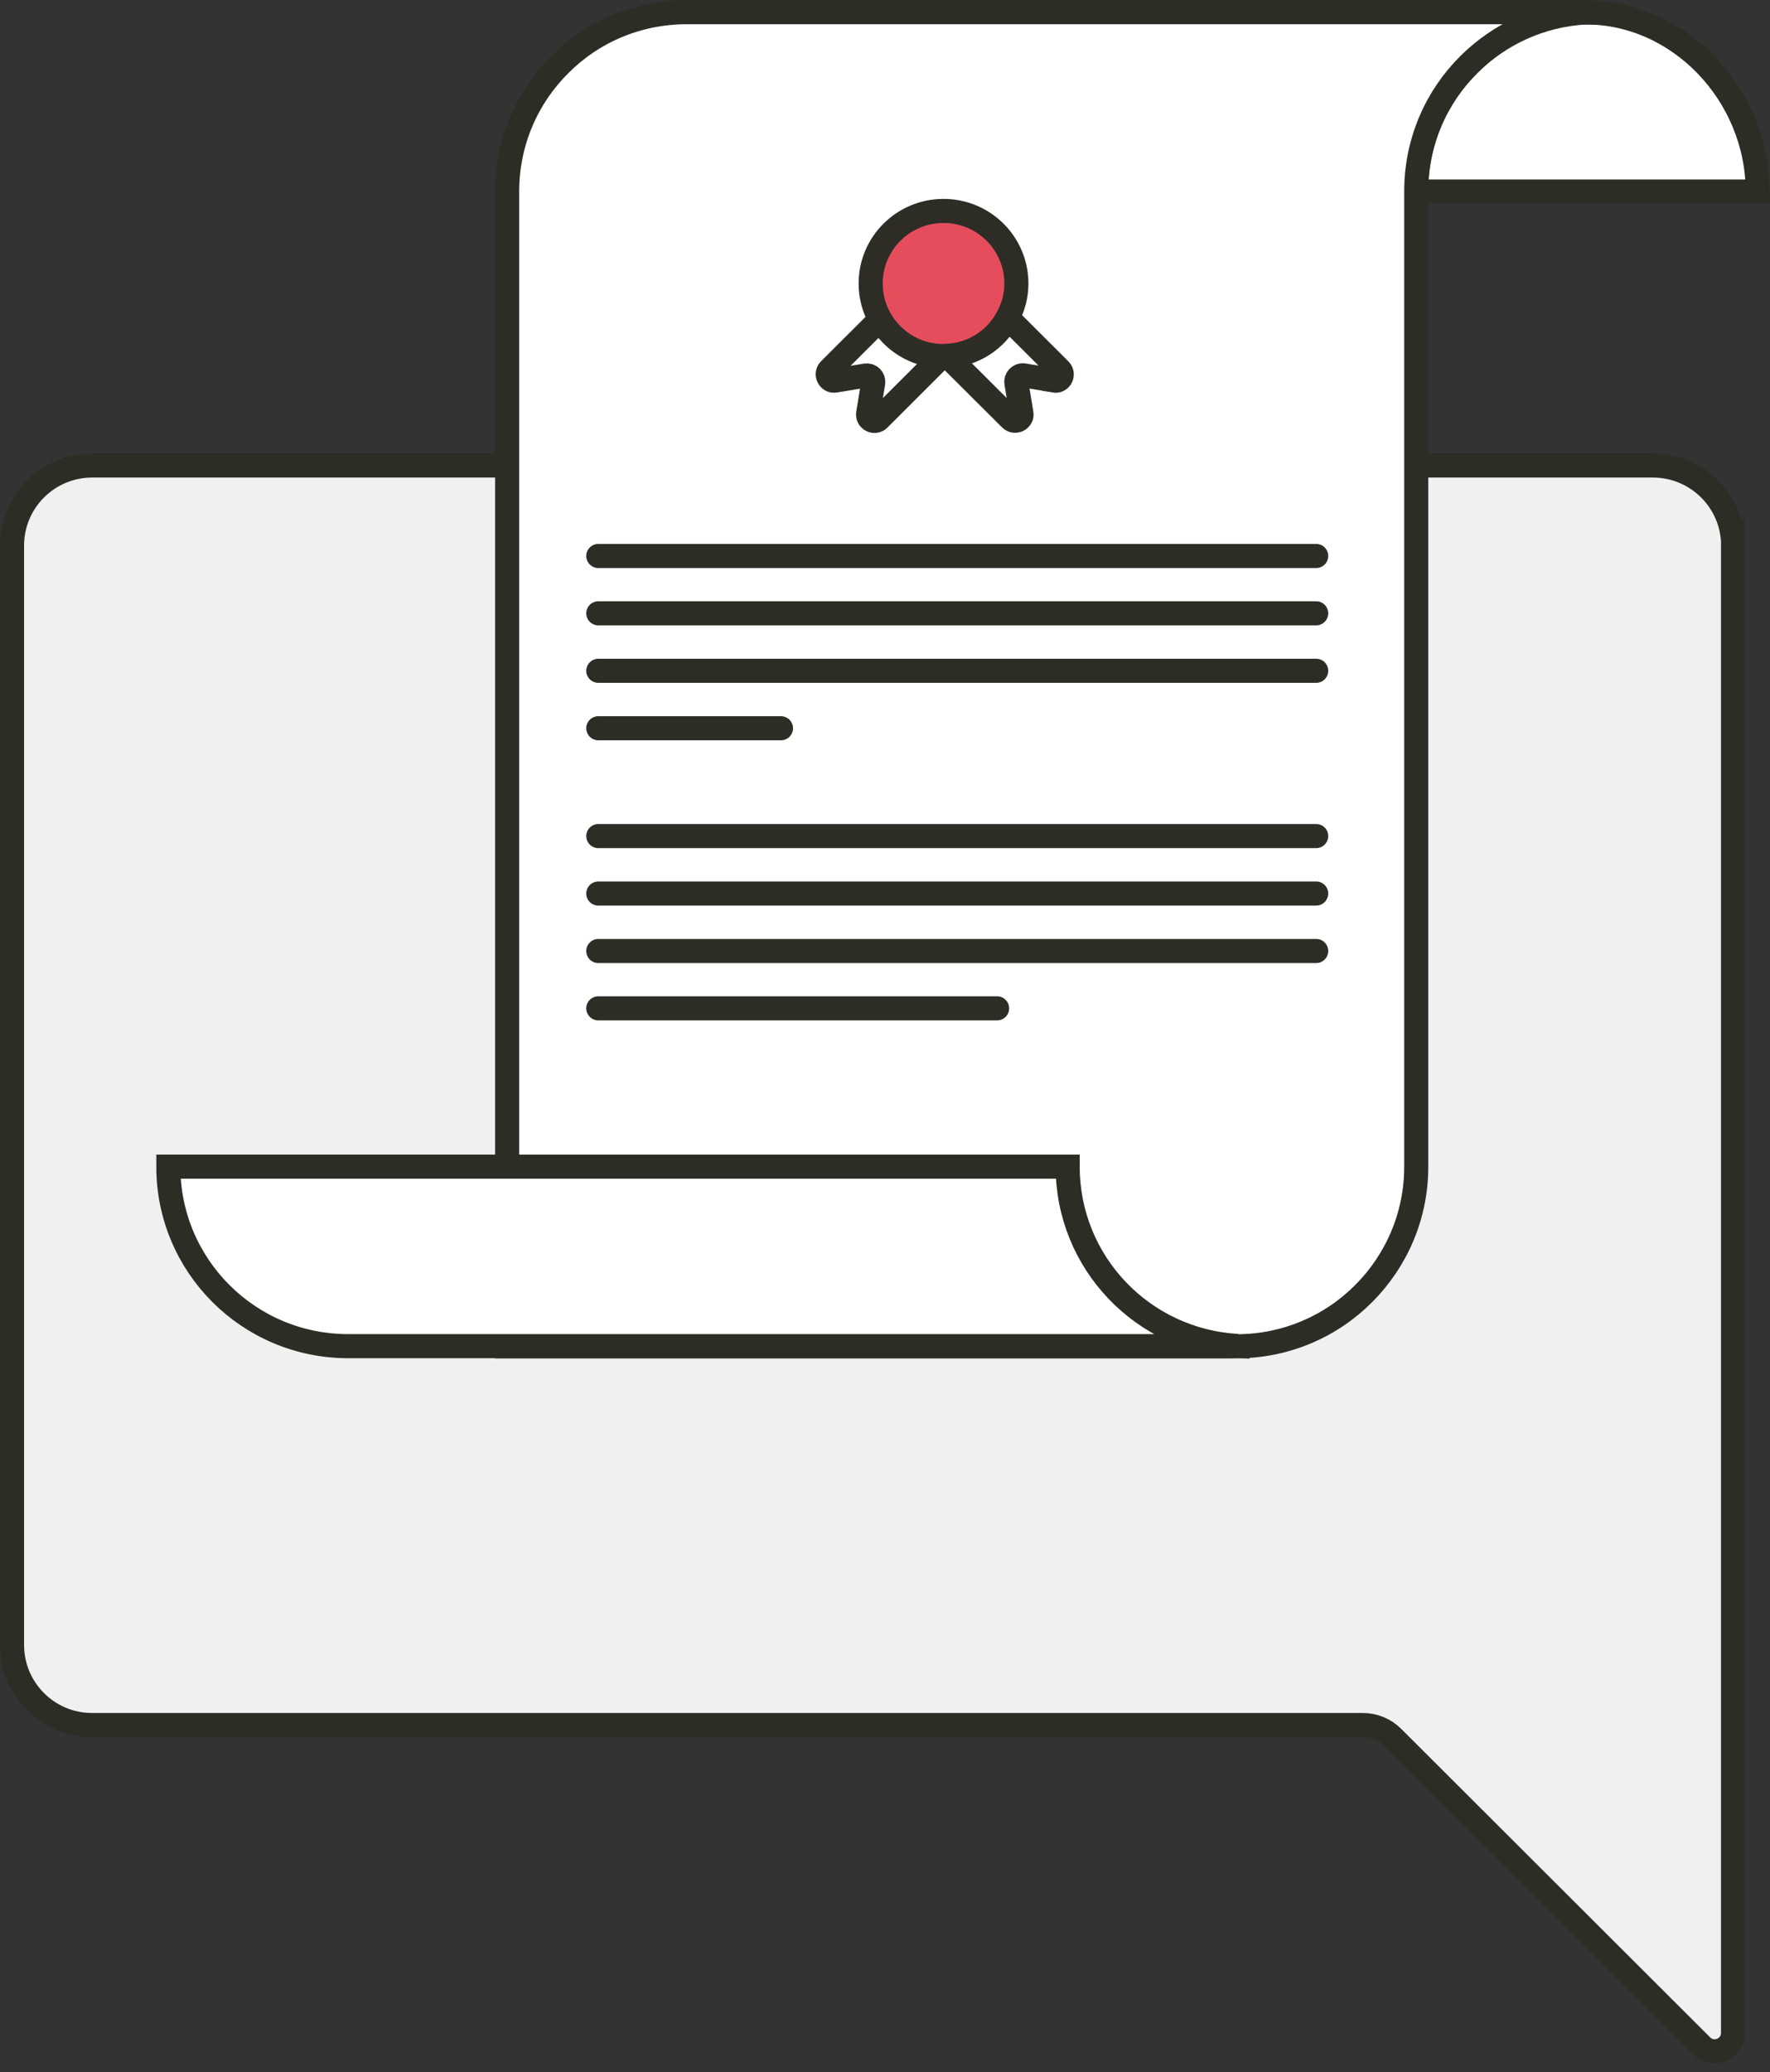
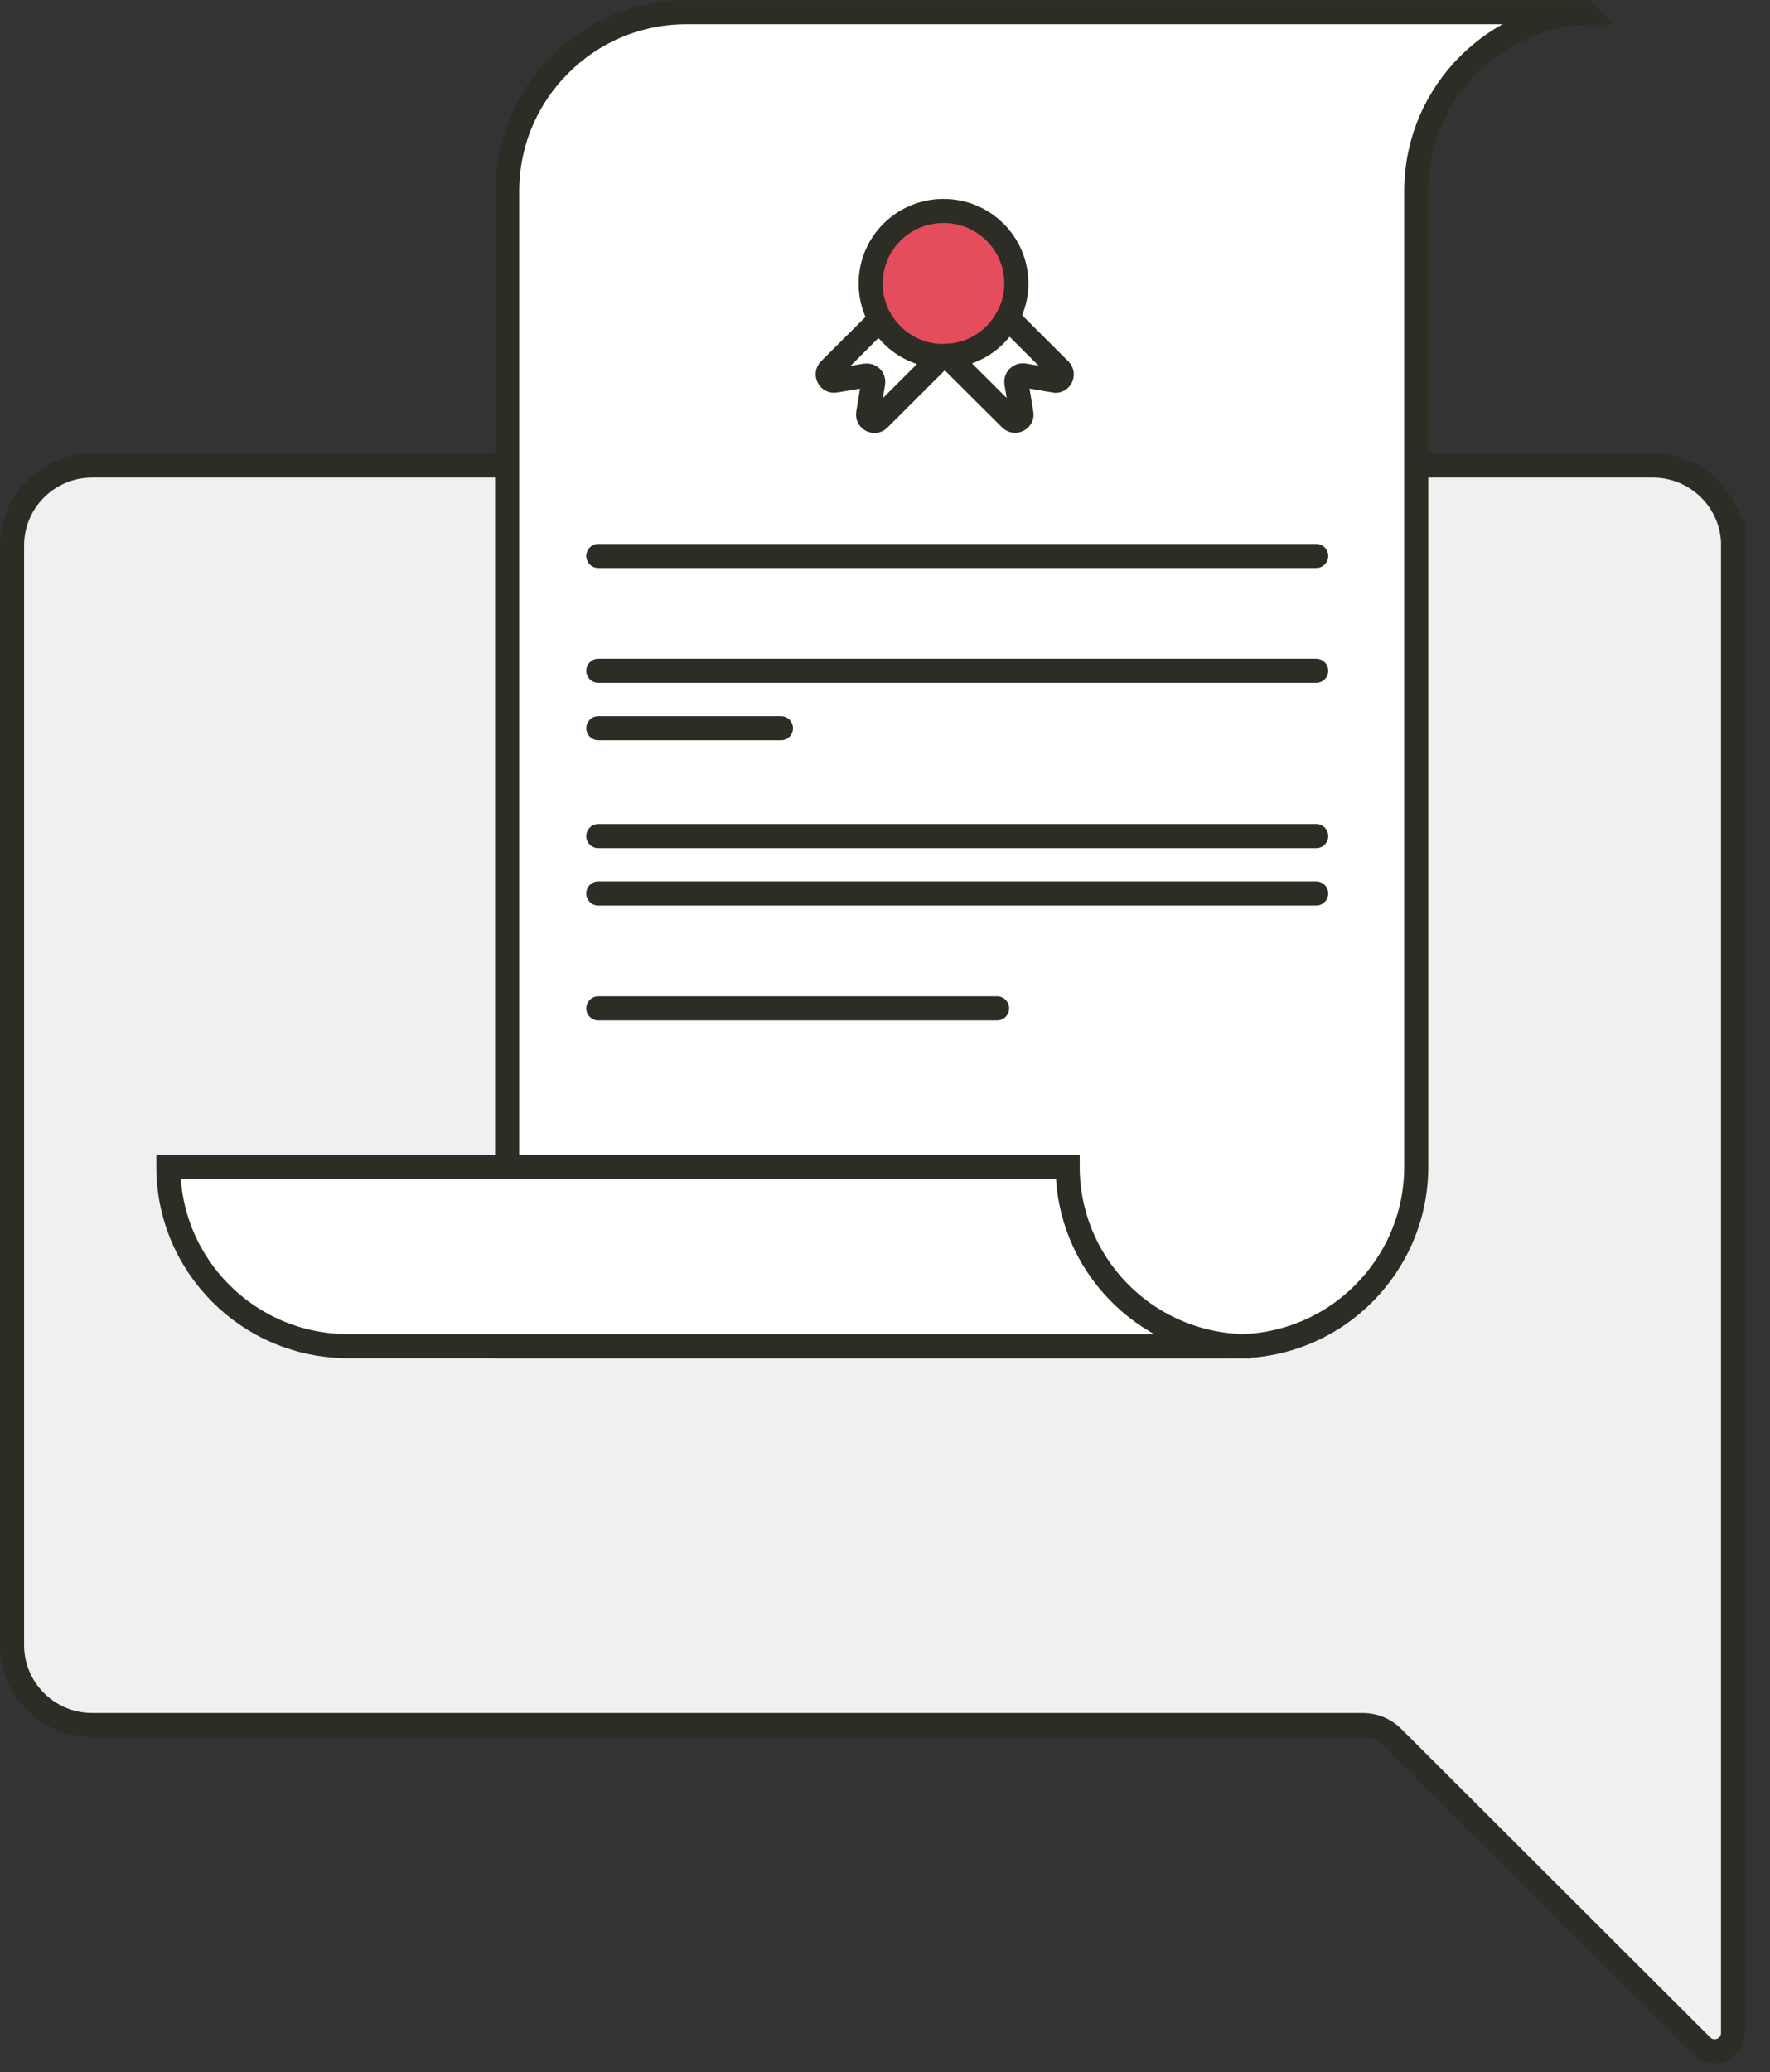
<svg xmlns="http://www.w3.org/2000/svg" width="147" height="172" viewBox="0 0 147 172" fill="none">
  <rect x="0" y="0" width="147" height="172" fill="#333333" stroke="none" />
  <path d="M143.93 45.28V168.75C143.93 170.1 142.3 170.78 141.33 169.83L115.67 144.22C115.01 143.56 114.12 143.19 113.2 143.19H7.65C3.97 143.19 1 140.21 1 136.55V45.28C1 41.61 3.99 38.64 7.65 38.64H137.27C140.95 38.64 143.94 41.62 143.94 45.29V45.27L143.93 45.28Z" fill="#F0F0F0" stroke="#2D2D26" stroke-width="2" stroke-miterlimit="10" />
-   <path d="M145.8 15.9H117.6C117.6 11.78 119.26 8.06 121.97 5.37C122.13 5.21 122.29 5.05 122.45 4.9C124.9 2.61 128.1 1.03 131.68 1.03C139.54 1.03 145.98 7.94 145.98 15.9H145.78H145.8Z" fill="white" stroke="#2D2D26" stroke-width="2" stroke-miterlimit="10" />
  <path d="M131.71 1.03C127.92 1.24 124.51 2.85 121.99 5.36C119.28 8.05 117.62 11.77 117.62 15.89V96.85C117.62 100.97 115.94 104.69 113.25 107.38C110.55 110.09 106.81 111.75 102.69 111.75H42.12V15.9C42.12 11.78 43.78 8.06 46.49 5.37C49.18 2.66 52.91 1.01 57.05 1.01H130.86C131.15 1.01 131.43 1.01 131.7 1.04H131.72L131.71 1.03Z" fill="white" stroke="#2D2D26" stroke-width="2" stroke-miterlimit="10" />
  <path d="M102.78 111.71C102.51 111.73 102.21 111.74 101.94 111.74H28.91C20.66 111.74 13.98 105.07 13.98 96.84H88.671C88.671 104.81 94.921 111.29 102.78 111.72V111.7V111.71Z" fill="white" stroke="#2D2D26" stroke-width="2" stroke-miterlimit="10" />
  <path d="M87.57 31.58L85.02 31.16C84.67 31.11 84.36 31.4 84.41 31.77L84.83 34.31C84.93 34.81 84.3 35.13 83.94 34.78L78.69 29.55C80.85 29.45 82.74 28.18 83.69 26.38L88.03 30.71C88.38 31.06 88.08 31.69 87.56 31.6V31.58H87.57Z" fill="white" stroke="#2D2D26" stroke-width="2" stroke-miterlimit="10" />
  <path d="M78.23 29.56L72.99 34.79C72.64 35.14 72.02 34.84 72.1 34.32L72.52 31.78C72.57 31.43 72.28 31.12 71.91 31.17L69.36 31.59C68.86 31.69 68.54 31.06 68.89 30.7L73.1 26.5C74.12 28.29 76.02 29.51 78.23 29.54V29.56Z" fill="white" stroke="#2D2D26" stroke-width="2" stroke-miterlimit="10" />
  <path d="M84.41 23.53C84.41 24.56 84.15 25.53 83.68 26.36C82.73 28.16 80.84 29.44 78.68 29.53C78.58 29.55 78.47 29.55 78.36 29.55H78.23C76.02 29.52 74.13 28.29 73.1 26.51C72.6 25.64 72.31 24.63 72.31 23.53C72.31 20.2 75.02 17.51 78.36 17.51C81.7 17.51 84.41 20.2 84.41 23.53Z" fill="#E54D5D" stroke="#2D2D26" stroke-width="2" stroke-miterlimit="10" />
  <path d="M49.69 46.15H109.31" stroke="#2D2D26" stroke-width="2" stroke-miterlimit="10" stroke-linecap="round" />
-   <path d="M49.69 50.91H109.31" stroke="#2D2D26" stroke-width="2" stroke-miterlimit="10" stroke-linecap="round" />
  <path d="M49.69 55.68H109.31" stroke="#2D2D26" stroke-width="2" stroke-miterlimit="10" stroke-linecap="round" />
  <path d="M49.69 60.45H64.86" stroke="#2D2D26" stroke-width="2" stroke-miterlimit="10" stroke-linecap="round" />
  <path d="M49.69 69.4H109.31" stroke="#2D2D26" stroke-width="2" stroke-miterlimit="10" stroke-linecap="round" />
  <path d="M49.69 74.17H109.31" stroke="#2D2D26" stroke-width="2" stroke-miterlimit="10" stroke-linecap="round" />
-   <path d="M49.69 78.94H109.31" stroke="#2D2D26" stroke-width="2" stroke-miterlimit="10" stroke-linecap="round" />
  <path d="M49.69 83.7H82.81" stroke="#2D2D26" stroke-width="2" stroke-miterlimit="10" stroke-linecap="round" />
</svg>